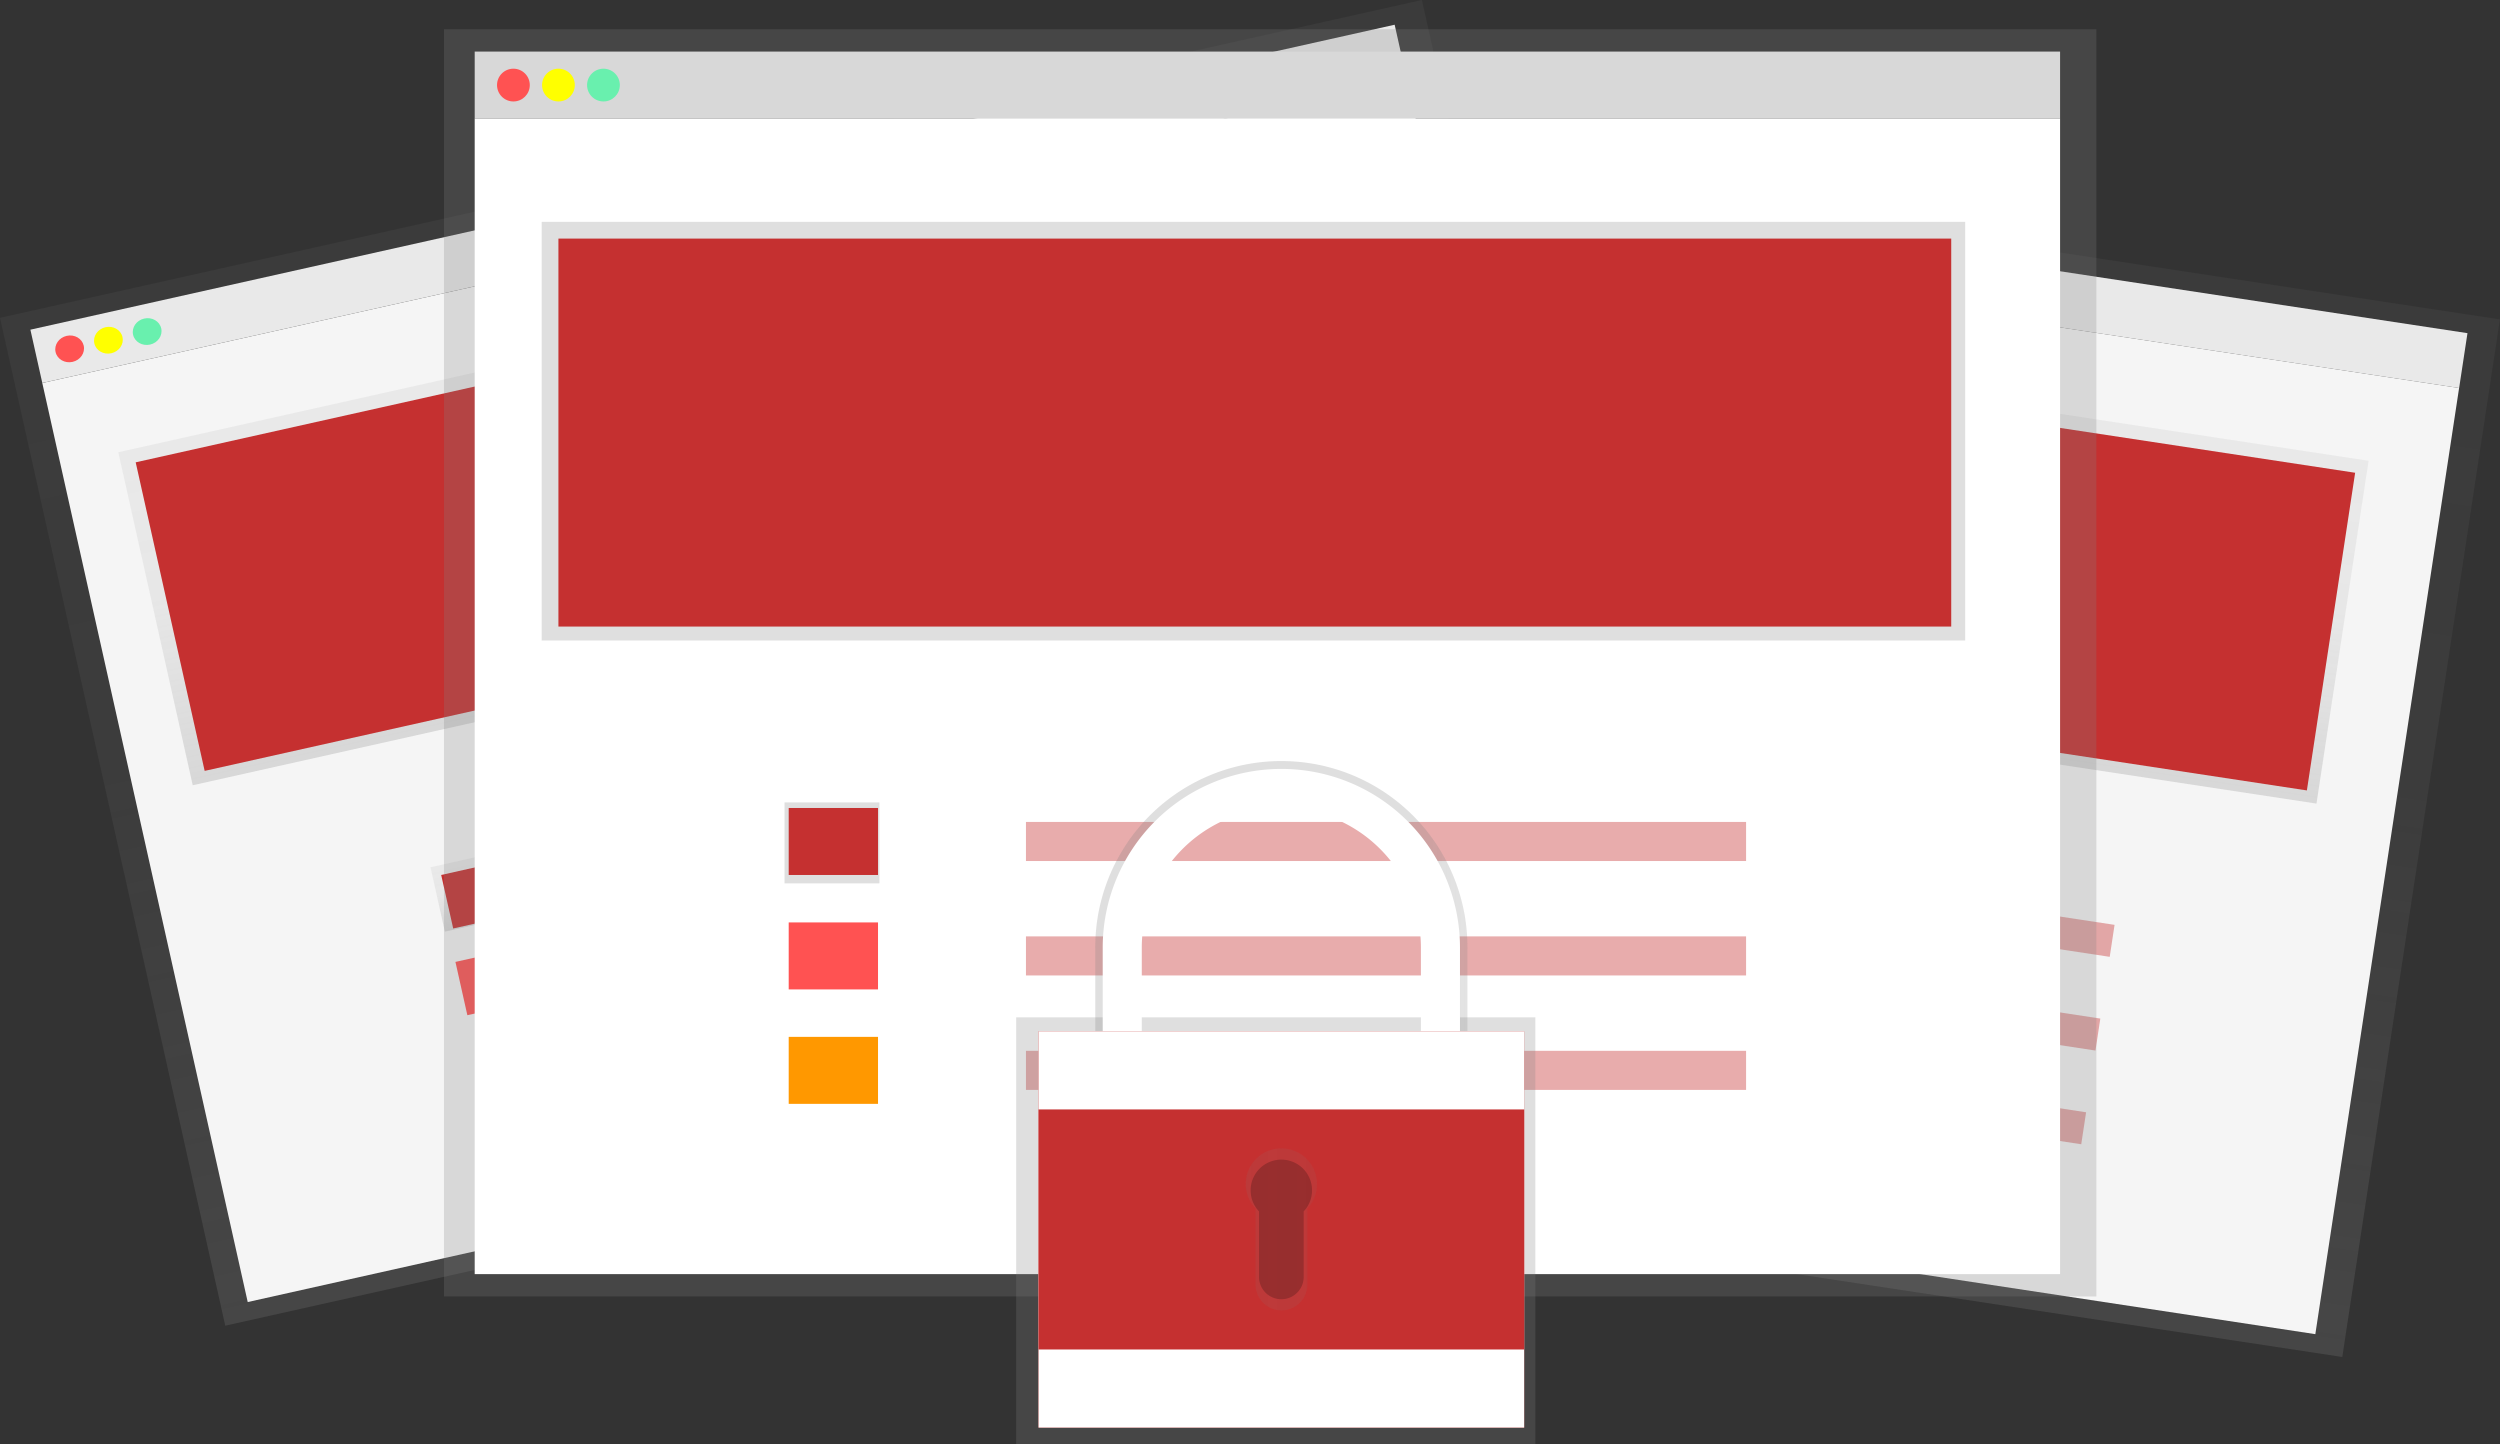
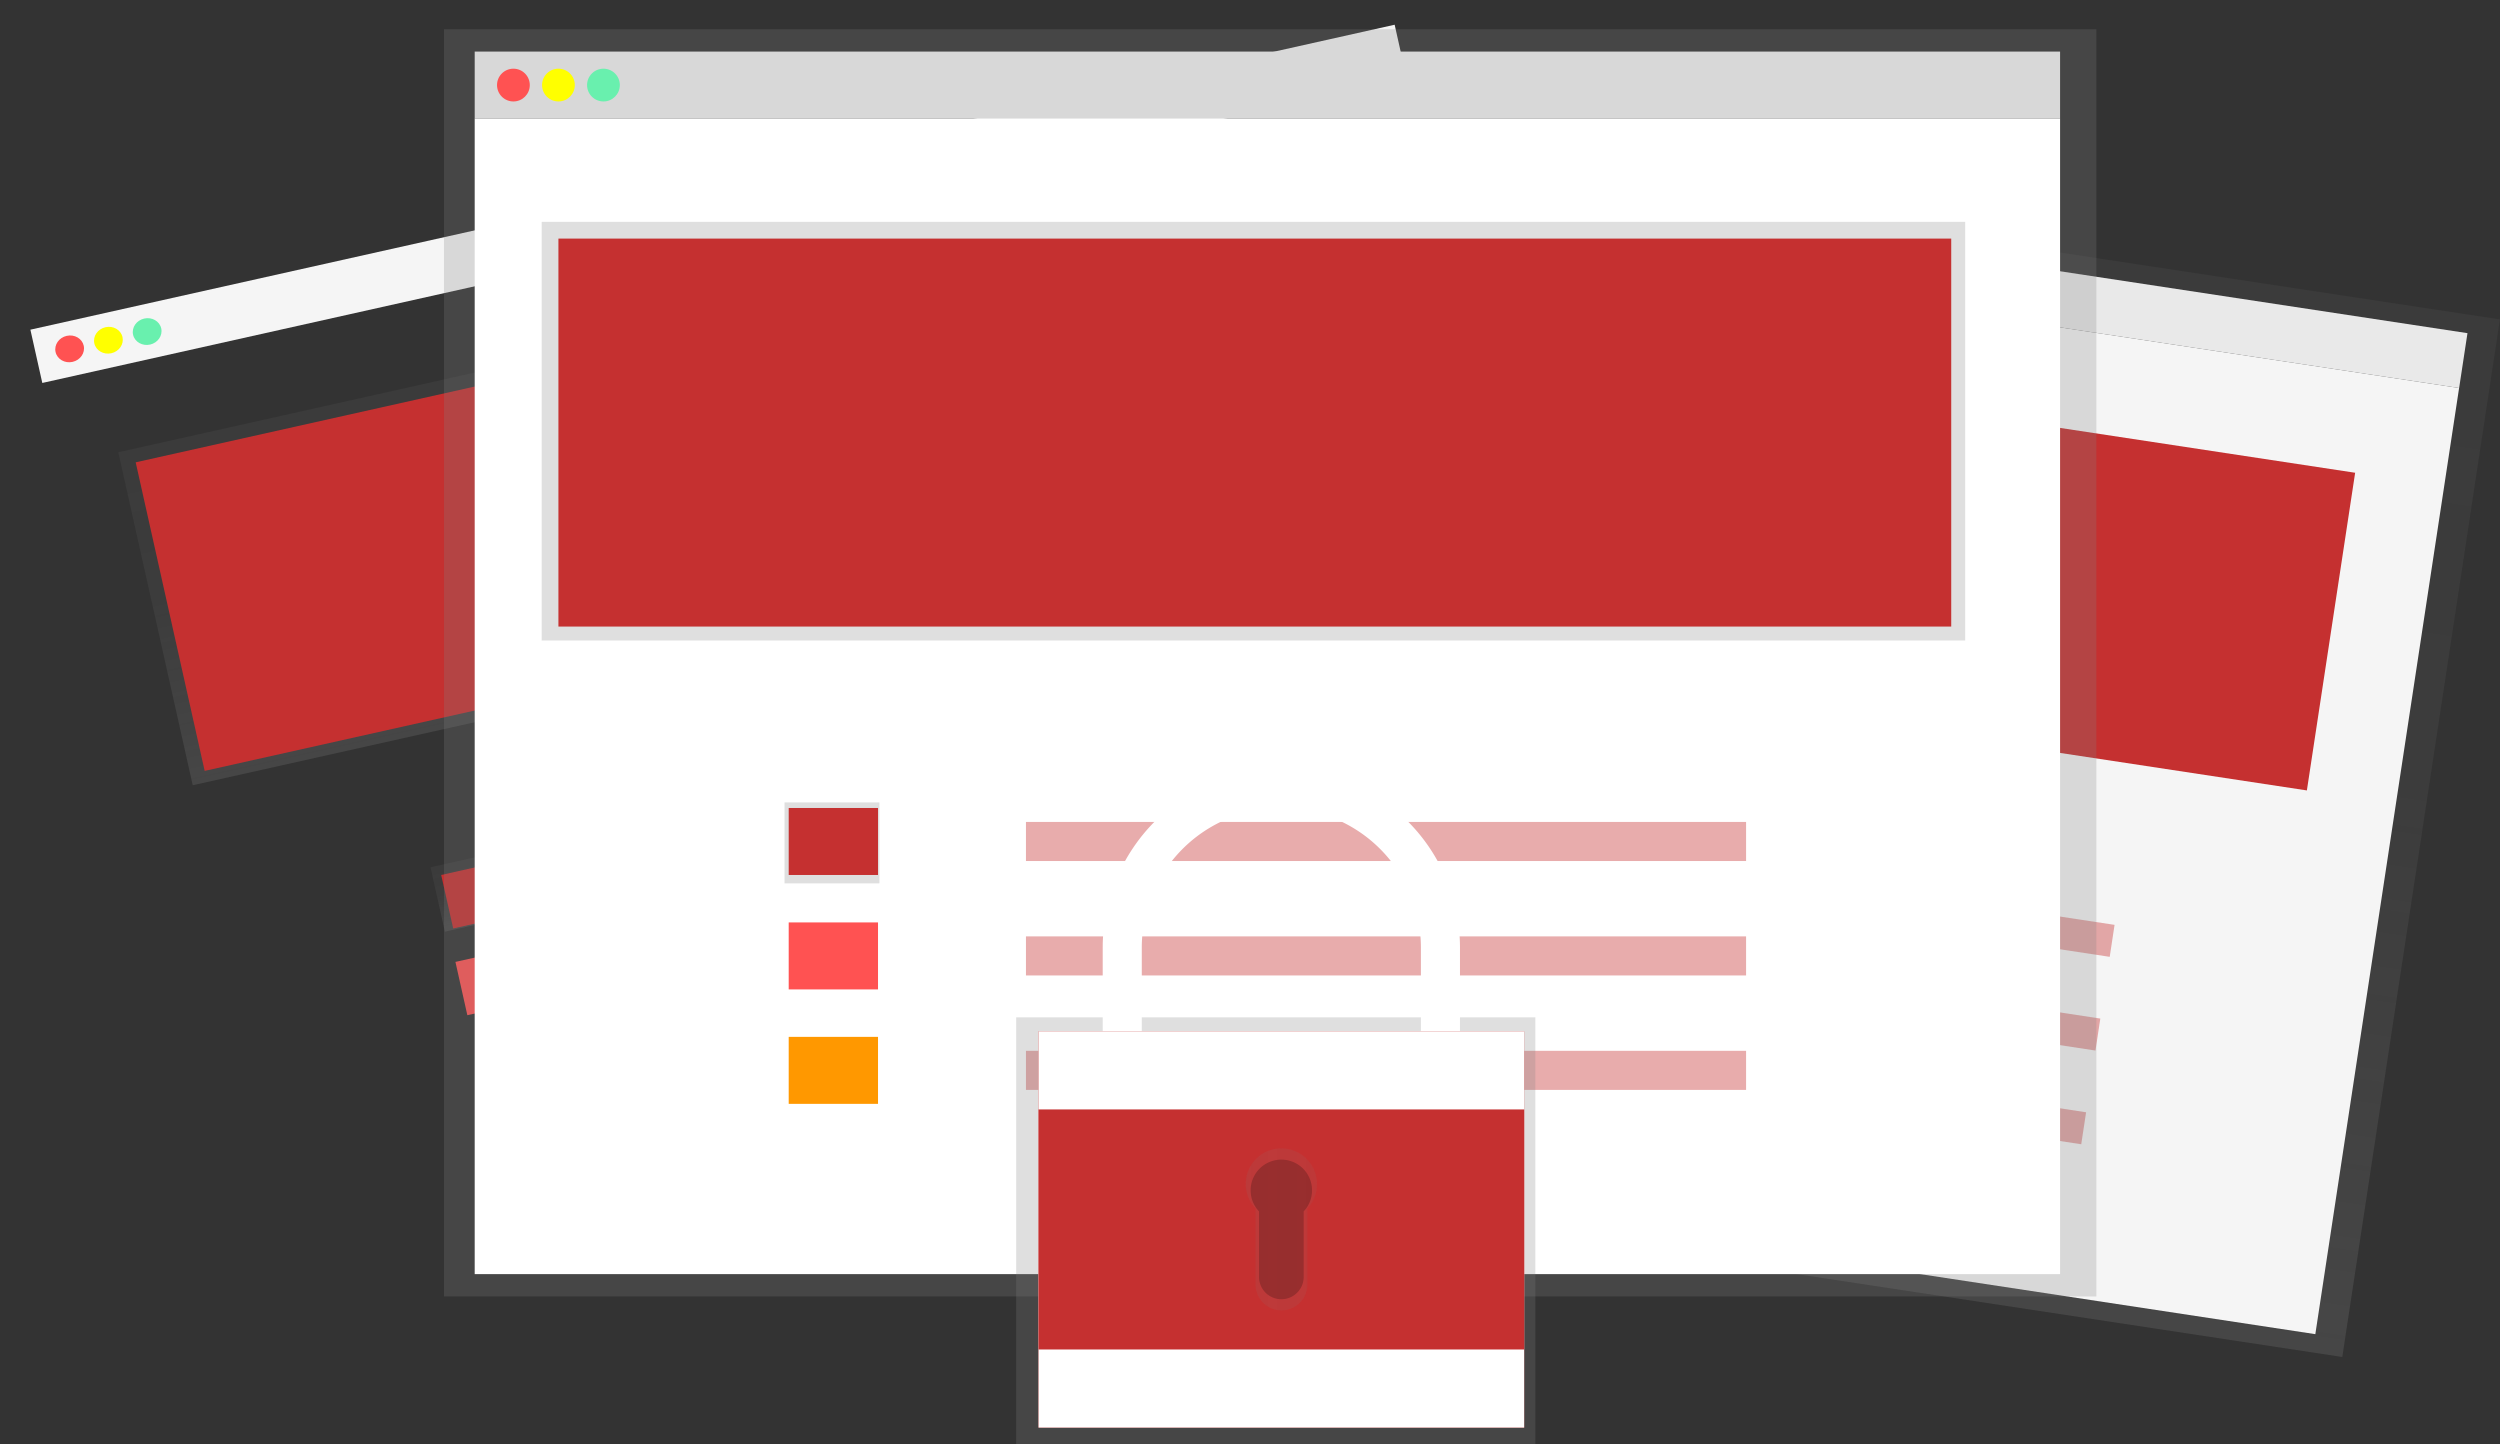
<svg xmlns="http://www.w3.org/2000/svg" xmlns:xlink="http://www.w3.org/1999/xlink" data-name="Layer 1" width="895.68" height="517.48">
  <rect width="100%" height="100%" fill="#333333" stroke="none" />
  <defs>
    <linearGradient id="a" x1="790.94" y1="640.76" x2="790.94" y2="264.76" gradientTransform="rotate(90 783.095 446.895)" gradientUnits="userSpaceOnUse">
      <stop offset="0" stop-color="gray" stop-opacity=".25" />
      <stop offset=".54" stop-color="gray" stop-opacity=".12" />
      <stop offset="1" stop-color="gray" stop-opacity=".1" />
    </linearGradient>
    <linearGradient id="b" x1="785.97" y1="446.14" x2="785.97" y2="321.91" gradientTransform="rotate(90 783.305 383.365)" xlink:href="#a" />
    <linearGradient id="c" x1="660.92" y1="518.19" x2="660.92" y2="494.17" gradientTransform="rotate(90 659.87 486.97)" xlink:href="#a" />
    <linearGradient id="d" x1="433.66" y1="605.23" x2="433.66" y2="235.23" gradientTransform="translate(13.58 8.51)" xlink:href="#a" />
    <linearGradient id="e" x1="428.36" y1="413.71" x2="428.36" y2="291.46" gradientTransform="translate(-1.05 11.3)" xlink:href="#a" />
    <linearGradient id="f" x1="295.22" y1="484.61" x2="295.22" y2="460.98" gradientTransform="translate(28.38 37.45)" xlink:href="#a" />
    <linearGradient id="g" x1="455.07" y1="464.48" x2="455.07" y2="10.48" xlink:href="#a" />
    <linearGradient id="h" x1="449.07" y1="229.48" x2="449.07" y2="79.48" xlink:href="#a" />
    <linearGradient id="i" x1="298.07" y1="316.48" x2="298.07" y2="287.48" xlink:href="#a" />
    <linearGradient id="j" x1="457.07" y1="517.48" x2="457.07" y2="364.48" xlink:href="#a" />
    <linearGradient id="k" x1="611.23" y1="564.74" x2="611.23" y2="464.74" xlink:href="#a" />
    <linearGradient id="l" x1="611.23" y1="660.74" x2="611.23" y2="602.74" xlink:href="#a" />
  </defs>
  <path fill="#f5f5f5" d="M415.967 68.35l2.986-19.655 465.072 70.668-2.987 19.654z" />
  <path transform="rotate(-81.36 589.882 447.627)" fill="url(#a)" d="M589.23 209.59h376v490.29h-376z" />
  <path fill="#f5f5f5" d="M364.447 407.325l51.508-338.98 465.071 70.668-51.508 338.98z" />
  <circle cx="580.99" cy="251.51" r="4.86" transform="rotate(-81.36 393.642 244.4)" fill="#ff5252" />
  <circle cx="594.2" cy="253.52" r="4.86" transform="rotate(-81.36 406.848 246.405)" fill="#ff0" />
  <circle cx="607.41" cy="255.53" r="4.86" transform="rotate(-81.36 420.06 248.415)" fill="#69f0ae" />
-   <path transform="rotate(-81.36 595.3 378.92)" fill="url(#b)" d="M720.53 174.84h124.23v422.38H720.53z" />
  <path fill="#c53030" d="M435.203 107.291l408.58 62.084-17.294 113.813-408.58-62.083z" />
  <path transform="rotate(-81.36 453.304 480.904)" fill="url(#c)" d="M628.65 473.94h24.02v28.16h-24.02z" />
-   <path fill="#c53030" d="M477.377 284.582l26.2 3.981-2.987 19.655-26.2-3.981z" />
  <path fill="#ff5252" d="M472.262 318.154l26.2 3.98-2.987 19.655-26.2-3.981z" />
  <path fill="#ff9800" d="M467.167 351.727l26.2 3.98-2.987 19.655-26.2-3.981z" />
  <path fill="#c53030" opacity=".4" d="M546.346 299.25l211.245 32.1-1.74 11.458-211.246-32.099zM541.241 332.823l211.245 32.1-1.74 11.458L539.5 344.282zM536.146 366.396l211.245 32.1-1.741 11.458-211.245-32.1z" />
  <path fill="#f5f5f5" d="M10.887 118.113L499.665 8.858l4.267 19.09L15.154 137.201z" />
-   <path transform="rotate(-12.6 -495.083 1022.25)" fill="url(#d)" d="M186.23 243.74h522v370h-522z" />
-   <path fill="#f5f5f5" d="M15.15 137.213L503.928 27.958l73.602 329.274L88.752 466.487z" />
  <ellipse cx="177.11" cy="316.25" rx="5.17" ry="4.78" transform="rotate(-12.6 -765.182 909.732)" fill="#ff5252" />
  <ellipse cx="191" cy="313.15" rx="5.17" ry="4.78" transform="rotate(-12.6 -751.271 906.638)" fill="#ff0" />
  <ellipse cx="204.88" cy="310.05" rx="5.17" ry="4.78" transform="rotate(-12.6 -737.406 903.539)" fill="#69f0ae" />
  <path transform="rotate(-12.6 -514.97 957.389)" fill="url(#e)" d="M202.46 302.76h449.7v122.25h-449.7z" />
  <path fill="#c53030" d="M48.613 165.637l429.403-95.983 24.711 110.552-429.403 95.983z" />
  <path transform="rotate(-12.6 -618.682 1103.725)" fill="url(#f)" d="M308.61 498.42h29.98v23.63h-29.98z" />
  <path fill="#c53030" d="M158.065 313.478l27.655-6.208 4.303 19.169-27.655 6.208z" />
  <path fill="#ff5252" d="M163.17 344.626l27.54-6.156 4.267 19.09-27.54 6.155z" />
  <path fill="#ff9800" d="M172.831 378.936l27.656-6.208 4.303 19.169-27.655 6.208z" />
  <path fill="#c53030" opacity=".4" d="M229.908 299.64l222.012-49.626 2.489 11.135-222.012 49.626zM237.197 332.254l222.01-49.625 2.49 11.135-222.011 49.625zM244.485 364.858l222.011-49.625 2.489 11.135-222.011 49.626z" />
  <path fill="#f5f5f5" d="M170.07 18.48h568v24h-568z" />
  <path fill="url(#g)" d="M159.07 10.48h592v454h-592z" />
  <path fill="#fff" d="M170.07 42.48h568v414h-568z" />
  <circle cx="183.94" cy="30.48" r="5.87" fill="#ff5252" />
  <circle cx="200.07" cy="30.48" r="5.87" fill="#ff0" />
  <circle cx="216.2" cy="30.48" r="5.87" fill="#69f0ae" />
  <path fill="url(#h)" d="M194.07 79.48h510v150h-510z" />
  <path fill="#c53030" d="M200.07 85.48h499v139h-499z" />
  <path fill="url(#i)" d="M281.07 287.48h34v29h-34z" />
  <path fill="#c53030" d="M282.57 289.48h32v24h-32z" />
  <path fill="#ff5252" d="M282.57 330.48h32v24h-32z" />
  <path fill="#ff9800" d="M282.57 371.48h32v24h-32z" />
  <path fill="#c53030" opacity=".4" d="M367.57 294.48h258v14h-258zM367.57 335.48h258v14h-258zM367.57 376.48h258v14h-258z" />
  <path fill="url(#j)" d="M364.07 364.48h186v153h-186z" />
-   <path d="M559.15 531.41a52.08 52.08 0 0 1 104.17 0v33.33h14.58v-33.33a66.67 66.67 0 1 0-133.33 0v33.33h14.58z" transform="translate(-152.16 -191.26)" fill="url(#k)" />
  <path d="M409.07 339.48a50 50 0 0 1 100 0v32h14v-32a64 64 0 0 0-128 0v32h14z" fill="#fff" />
  <path fill="#c53030" d="M372.07 369.48h174v142h-174z" />
  <path fill="#fff" d="M372.07 369.48h174v142h-174z" />
  <path fill="#c53030" d="M372.07 397.48h174v86h-174z" />
  <path d="M624 615.5a12.76 12.76 0 1 0-22 8.74v27.22a9.28 9.28 0 0 0 18.56 0v-27.22a12.7 12.7 0 0 0 3.44-8.74z" transform="translate(-152.16 -191.26)" fill="url(#l)" />
  <path d="M470.07 426.48a11 11 0 1 0-19 7.53v23.47a8 8 0 1 0 16 0v-23.47a11 11 0 0 0 3-7.53z" opacity=".2" />
</svg>